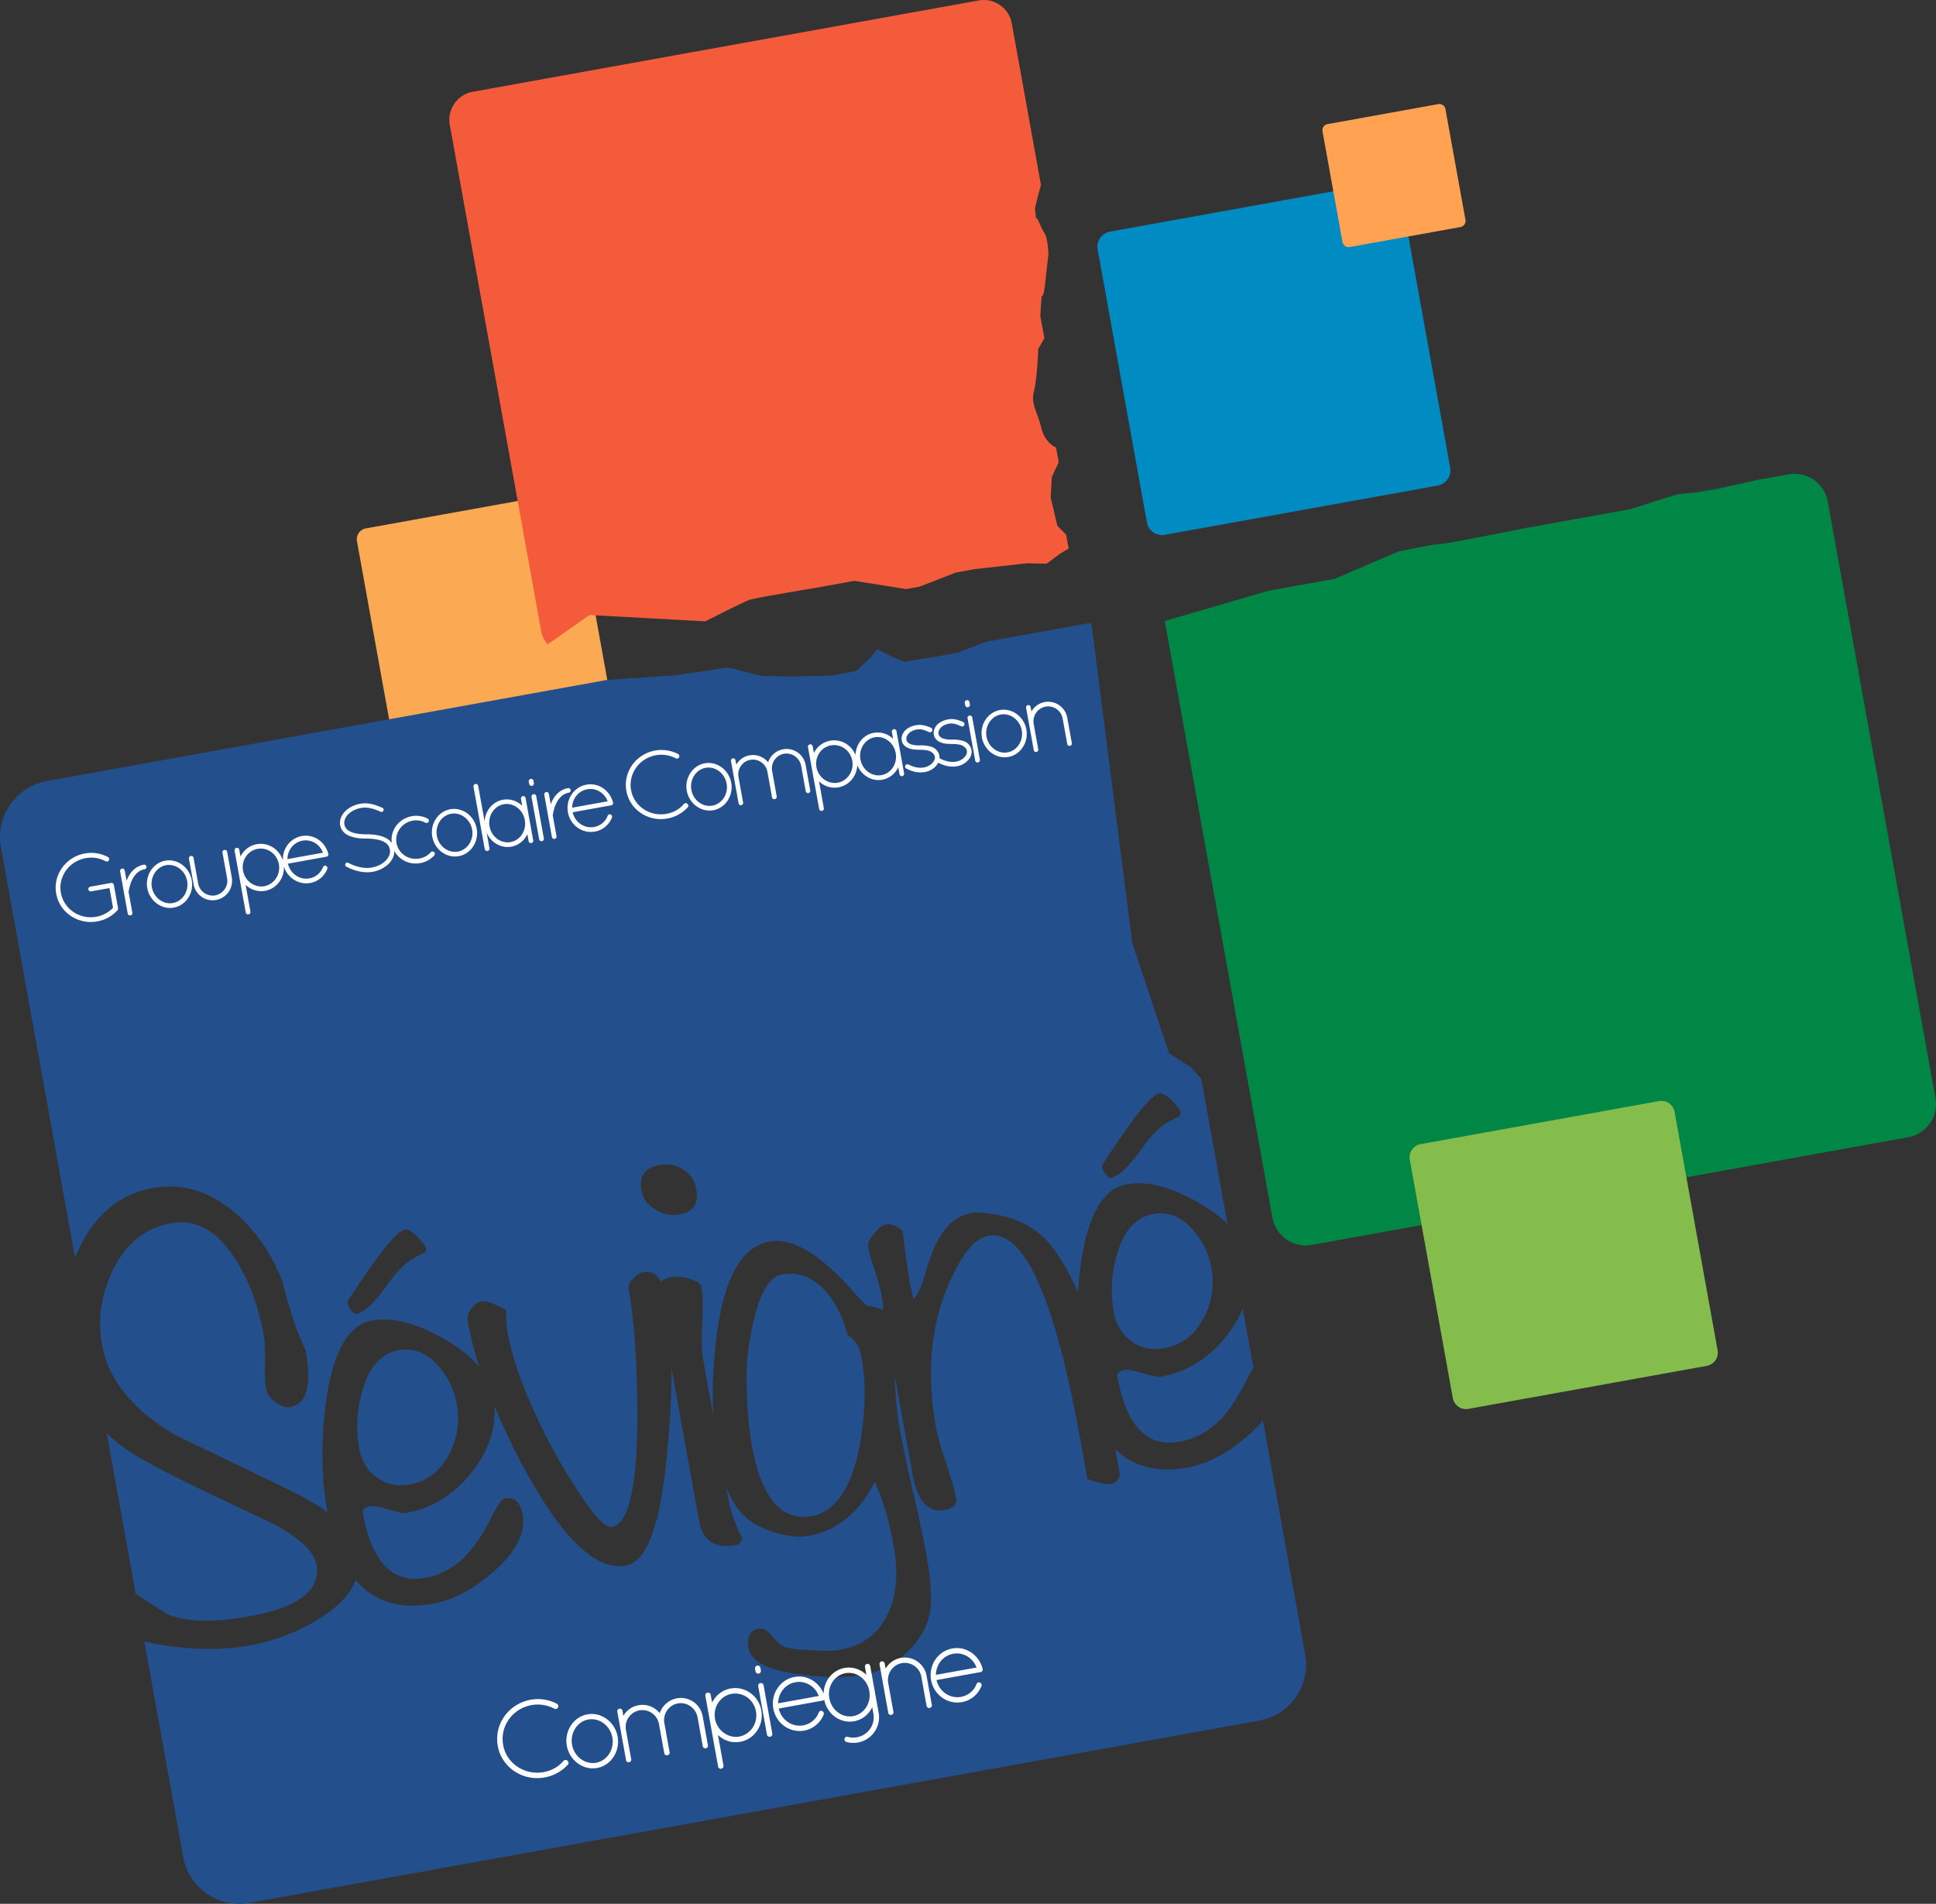
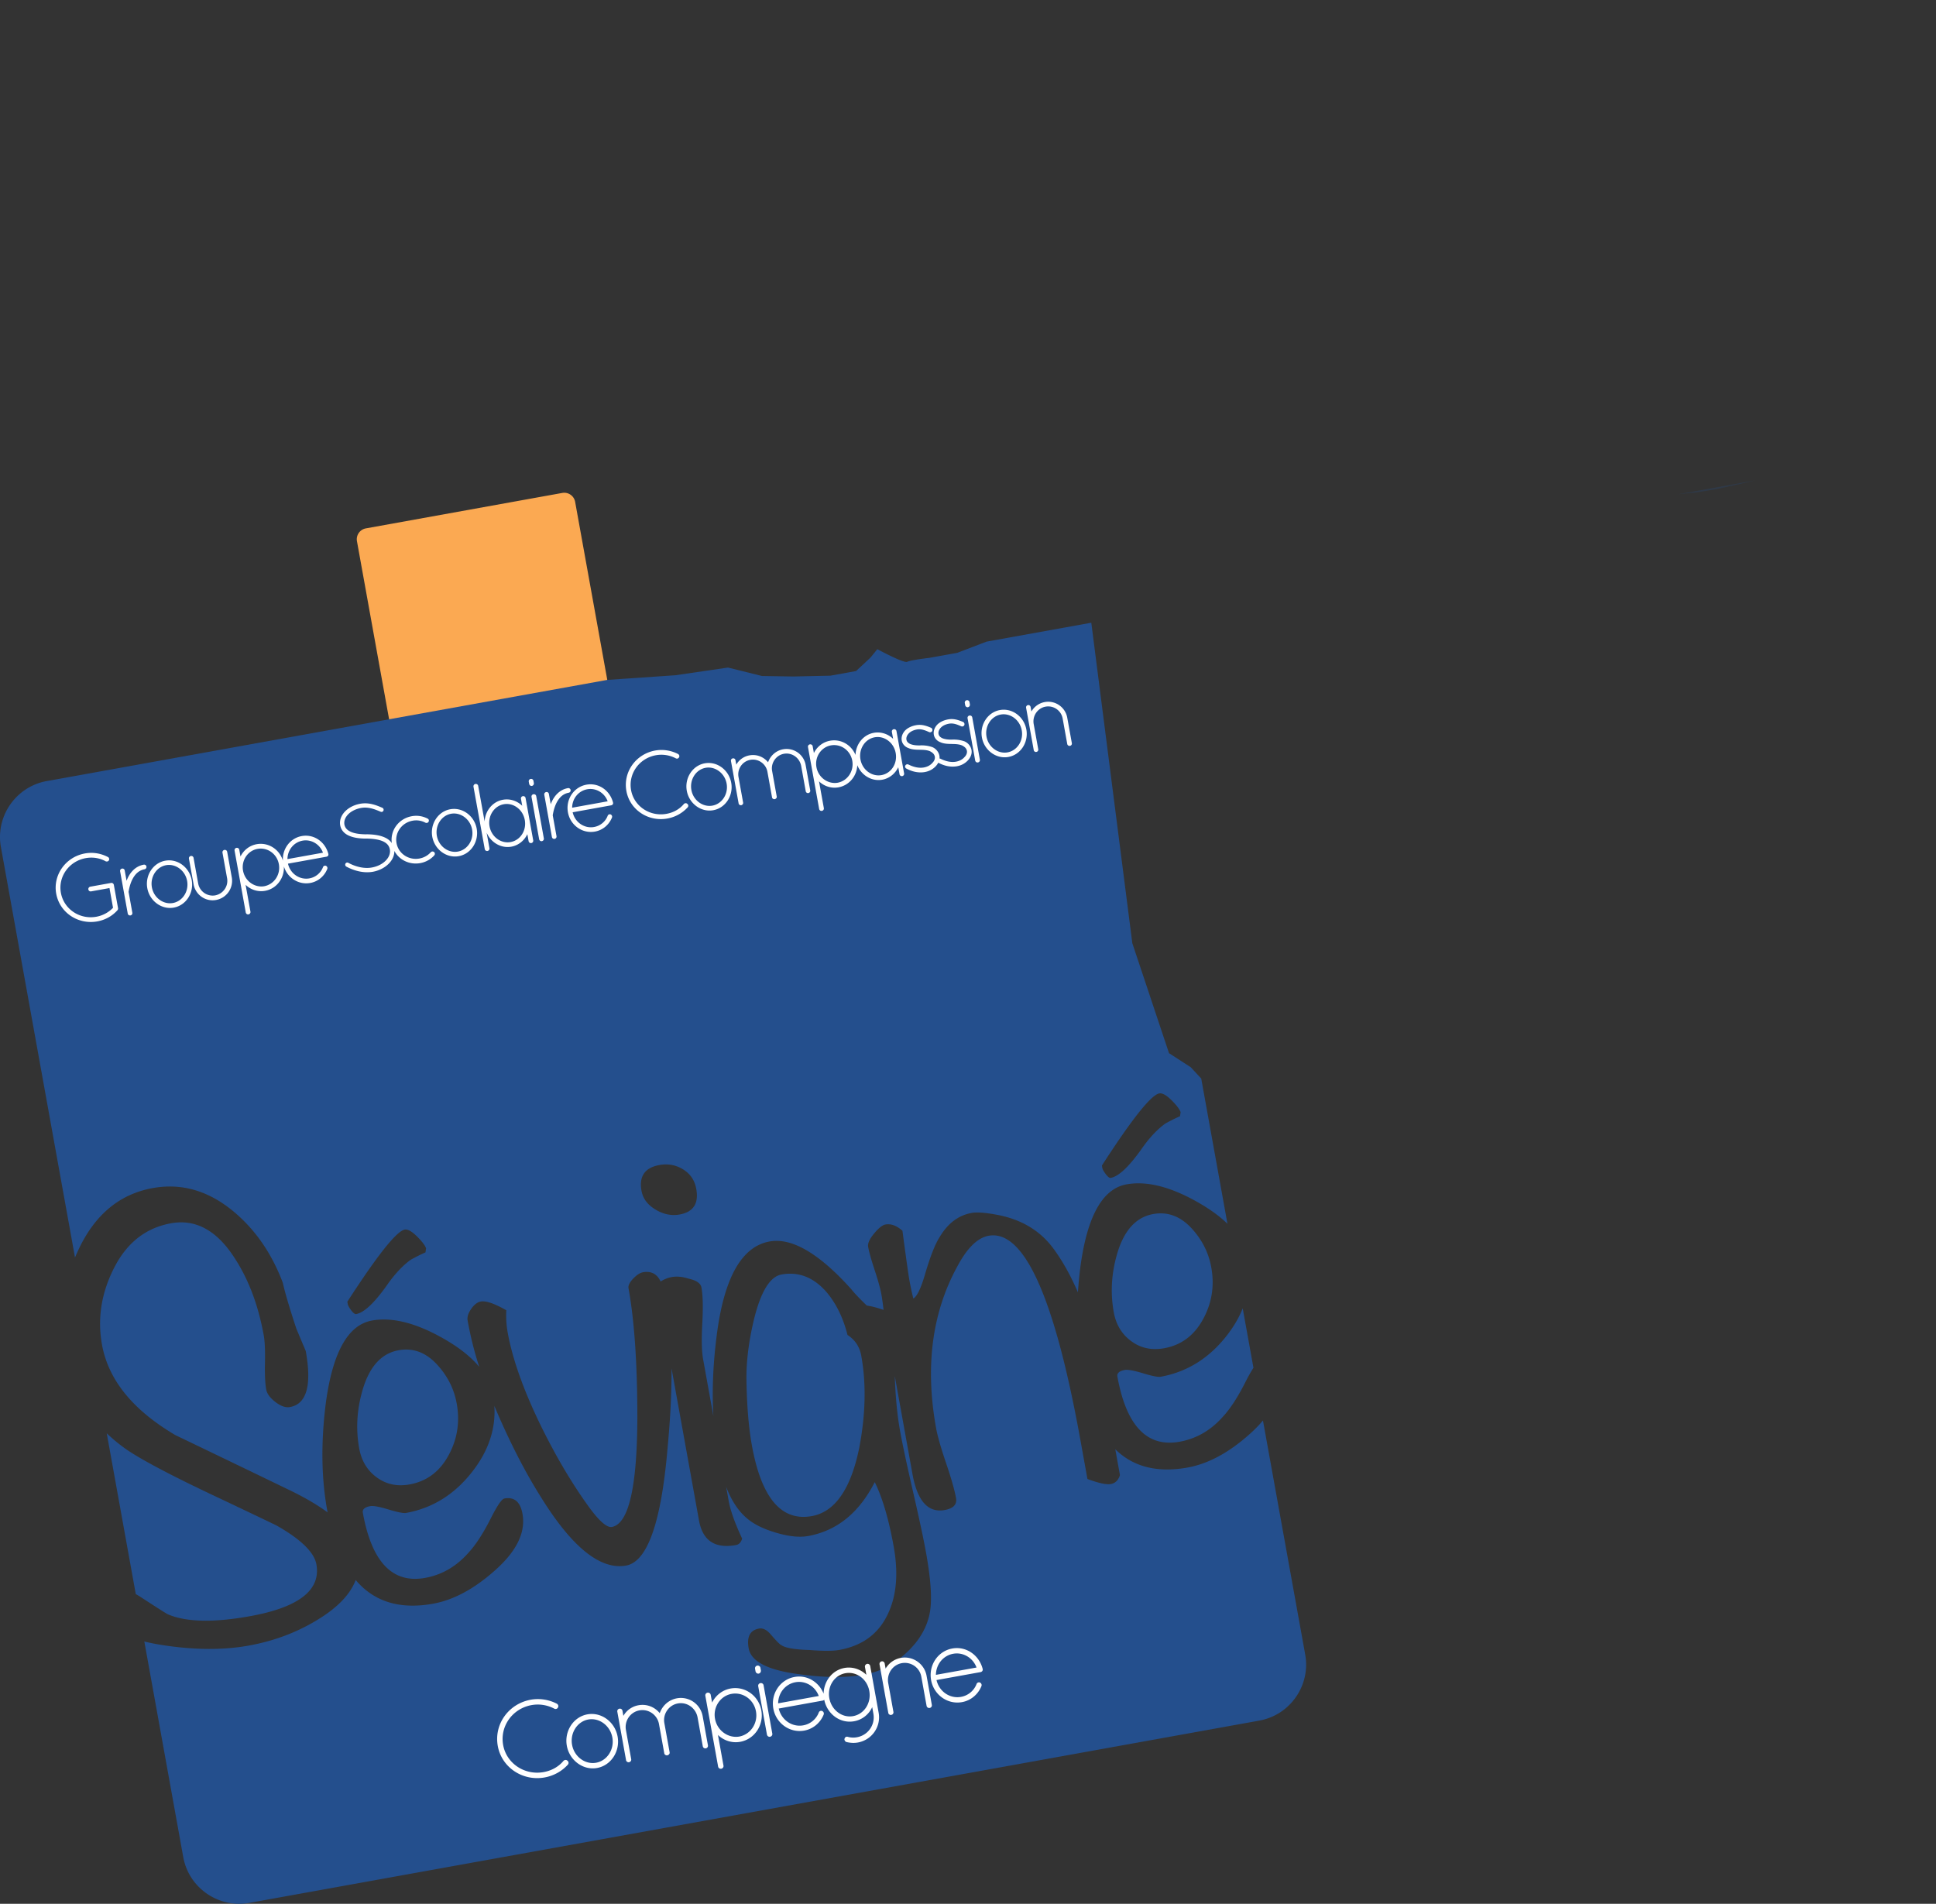
<svg xmlns="http://www.w3.org/2000/svg" viewBox="0 0 610.068 600">
  <rect x="0" y="0" width="610.068" height="600" fill="#333333" stroke="none" />
  <path d="M189.604 224.103l-61.905 11.174a3.489 3.489 0 0 1-4.041-2.805l-11.174-61.905a3.489 3.489 0 0 1 2.805-4.04l61.904-11.175a3.489 3.489 0 0 1 4.042 2.805l11.174 61.905a3.489 3.489 0 0 1-2.805 4.041z" fill="#fba952" />
  <path d="M552.97 151.412l-3.207.776-8.97 1.998-6.714 1.076s-4.39.353-5.49.552l24.382-4.402z" opacity=".22" fill="#244f8d" />
-   <path d="M318.833 7.368l9.197 50.95-.012.017c-.09.335-1.59 5.62-1.804 7.127-.233 1.557 0 0 .148 2.246.148 2.245 0 0 .84 1.878.85 1.861.895 2.11 1.981 3.93 1.086 1.818 1.192 6.601 1.192 6.601l-.774 6.957-.394 3.358c-.411 3.346-.983 2.95-.983 2.95l-.407 6.132 1.279 7.086-1.92 3.376s-.318 9.404-1.372 13.381c-1.055 3.978 1.191 6.602 2.322 11.442 1.12 4.857 4.655 6.234 4.655 6.234l.84 4.65-2.185 4.682-.363 6.382 2.116 8.95 2.775 2.786.794 4.4-2.735 1.63-4.218 3.155-6.087-.158-16.586 1.857-5.868 1.06-11.567 4.481-4.151.75-7.02-1.127-9.353-1.462-11.986 2.163s-18.867 3.148-20.773 3.75c-1.923.59-14.17 6.845-14.17 6.845l-36.46-2.008-13.207 9.246a1.004 1.004 0 0 1-.132-.143 8.803 8.803 0 0 1-1.925-4.12L141.735 39.335c-.877-4.856 2.37-9.532 7.225-10.408L308.425.143c4.856-.877 9.532 2.37 10.408 7.225z" fill="#f35b3a" />
-   <path d="M453.08 153.023l-86.044 15.531a4.85 4.85 0 0 1-5.617-3.899L345.887 78.61a4.85 4.85 0 0 1 3.9-5.617l86.044-15.531a4.85 4.85 0 0 1 5.617 3.899l15.532 86.045a4.85 4.85 0 0 1-3.9 5.617z" fill="#008bc3" />
-   <path d="M460.207 71.561l-34.886 6.297a1.966 1.966 0 0 1-2.278-1.58l-6.297-34.886a1.966 1.966 0 0 1 1.581-2.278l34.886-6.297a1.966 1.966 0 0 1 2.277 1.58l6.298 34.887a1.966 1.966 0 0 1-1.581 2.277z" fill="#ffa352" />
-   <path d="M575.944 158.006L609.9 346.122c1.033 5.721-2.802 11.246-8.523 12.278L413.26 392.357c-5.722 1.032-11.246-2.803-12.279-8.524l-33.956-188.116 32.607-9.521 20.905-3.774 20.11-8.599s11.23-2.405 13.13-2.37c1.9.036 25.585-4.784 25.585-4.784l34.533-6.234s13.593-4.423 14.693-4.621c1.1-.2 5.49-.552 5.49-.552l6.713-1.076 8.971-1.998 3.208-.776 10.694-1.93c5.722-1.033 11.246 2.802 12.279 8.524z" fill="#008746" />
  <path d="M43.952 503.07c-.39-.232-.78-.464-1.166-.668l-9.15-50.685a53.653 53.653 0 0 0 5.18 4.352c4.515 3.366 14.92 8.895 31.239 16.553 10.222 4.85 15.957 7.587 17.174 8.2 7.631 4.349 11.789 8.416 12.47 12.186 1.464 8.113-5.52 13.57-20.923 16.35-11.486 2.073-20.097 1.87-25.84-.577-.46-.19-3.455-2.103-8.984-5.71zm74.766-37.46c-2.983-2.173-4.823-5.234-5.53-9.15-1.097-6.074-.735-12.214 1.071-18.402 2.154-7.372 5.946-11.54 11.344-12.515 4.46-.805 8.413.617 11.868 4.235 3.446 3.65 5.593 7.822 6.448 12.56 1.023 5.663.239 10.97-2.354 15.907-2.798 5.397-6.963 8.588-12.509 9.59-3.917.706-7.368-.034-10.338-2.225z" fill="#244f8d" />
  <path d="M267.067 420.73c-1.42-5.606-3.723-10.22-6.89-13.829-4.012-4.441-8.644-6.18-13.925-5.227-3.638.657-6.547 5.439-8.711 14.343-1.577 6.707-2.362 12.847-2.326 18.416.114 8.356.684 15.373 1.709 21.05 3 16.621 9.296 24.059 18.89 22.327 7.292-1.316 12.283-8.489 14.956-21.544 2.005-10.542 2.216-20.199.63-28.986-.514-2.846-1.967-5.023-4.333-6.55zm108.179-33.872c-3.455-3.618-7.408-5.04-11.868-4.235-5.399.974-9.19 5.143-11.344 12.515-1.807 6.188-2.168 12.328-1.071 18.401.707 3.917 2.547 6.978 5.53 9.151 2.97 2.19 6.42 2.931 10.338 2.224 5.545-1 9.71-4.192 12.508-9.59 2.593-4.936 3.377-10.243 2.355-15.906-.855-4.739-3.002-8.91-6.448-12.56zm-.012-50.502l-6.861-4.442-11.556-34.649-12.93-101.007-33.009 5.959-9.21 3.525-8.802 1.589s-5.937.678-6.97 1.243c-1.035.566-9.43-3.978-9.43-3.978l-2.17 2.663-4.538 4.228-8.069 1.457-11.692.262-9.875-.157-10.704-2.657-16.605 2.421-21.444 1.463-176.658 31.888c-9.682 1.748-16.174 11.1-14.427 20.782l23.354 129.376c.23-.572.477-1.131.74-1.694 5.173-11.537 13.092-18.269 23.772-20.196 9.051-1.634 17.52.806 25.395 7.337 6.898 5.739 12.085 13.24 15.577 22.516.717 3.219 2.152 8.065 4.285 14.511l2.945 6.998c1.952 10.811.288 16.701-4.979 17.652-1.35.244-2.883-.282-4.572-1.583-1.704-1.298-2.67-2.624-2.914-3.973-.341-1.893-.475-4.731-.386-8.52.076-3.77-.043-6.612-.384-8.504-1.684-9.33-4.654-17.307-8.895-23.934-5.644-9.025-12.42-12.83-20.327-11.404-7.908 1.428-13.882 6.096-17.92 14.02-4.04 7.91-5.324 15.989-3.836 24.233 2.002 11.091 9.698 20.578 23.093 28.491 12.041 5.78 24.154 11.622 36.336 17.512 4.65 2.266 8.532 4.55 11.675 6.86-.06-.246-.107-.51-.155-.775-1.83-10.137-1.975-21.35-.42-33.629 2.138-16.018 6.98-24.694 14.55-26.06 6.484-1.17 14.175.82 23.06 5.986 4.637 2.693 8.215 5.562 10.75 8.618-1.535-4.646-2.747-9.517-3.666-14.607-.196-1.086.175-2.304 1.113-3.655.952-1.353 1.946-2.139 3.032-2.335 1.628-.294 4.31.631 8.04 2.745a30.24 30.24 0 0 0 .434 7.026c1.491 8.26 4.898 17.9 10.237 28.934 4.88 9.995 10.094 18.825 15.67 26.468 3.117 4.178 5.425 6.14 6.921 5.87 5.267-.95 7.944-12.386 8.032-34.306.002-17.027-.932-30.674-2.785-40.943-.149-.821.34-1.804 1.445-2.987 1.121-1.173 2.149-1.858 3.088-2.027 2.582-.466 4.452.499 5.583 2.9 1.16-.71 2.317-1.176 3.49-1.388 1.615-.29 3.386-.126 5.316.495 2.476.538 3.826 1.476 4.07 2.826.44 2.435.527 6.19.26 11.253-.28 5.08-.193 8.836.246 11.271l3.239 17.942c-.45-7.947-.103-16.432 1.06-25.428 2.303-18.124 7.854-27.988 16.642-29.574 7.027-1.269 15.611 3.741 25.736 15.017 1.077 1.35 2.72 3.069 4.92 5.186 1.286.162 3.047.601 5.273 1.35-.247-2.12-.482-3.76-.689-4.904-.315-1.746-1.013-4.27-2.094-7.575-1.093-3.287-1.778-5.738-2.072-7.367-.196-1.085.43-2.486 1.863-4.199 1.43-1.727 2.62-2.684 3.56-2.854 1.76-.318 3.56.342 5.384 1.967 1.175 8.862 1.911 14.03 2.179 15.512.365 2.025.779 3.98 1.252 5.849 1.144-.631 2.37-3.155 3.663-7.57 1.64-5.597 3.162-9.507 4.58-11.718 2.56-4.37 5.93-6.932 10.125-7.69 1.628-.293 4.175-.117 7.637.516 7.778 1.383 13.79 4.903 18.024 10.561 2.946 3.983 5.56 8.646 7.837 13.961.166-2.605.427-5.273.77-7.986 2.138-16.019 6.98-24.694 14.55-26.06 6.483-1.17 14.174.819 23.06 5.986 3.506 2.049 6.436 4.186 8.736 6.437l-8.26-45.756-3.295-3.571zm-241.167 58.362c-1.17.484-2.7 1.245-4.602 2.285-2.602 1.863-5.178 4.63-7.712 8.3-3.907 5.462-7.073 8.396-9.509 8.836-.396.071-.92-.319-1.577-1.185-.639-.854-.995-1.486-1.07-1.897l-.145-.807c9.496-14.696 15.522-22.267 18.089-22.73.939-.17 2.218.538 3.837 2.124 1.608 1.604 2.575 2.853 2.88 3.783l-.191 1.291zm80.096-11.958c-2.568.463-5.099-.05-7.597-1.552-2.513-1.501-3.973-3.464-4.413-5.9-.829-4.591 1.044-7.308 5.636-8.136 2.714-.49 5.205-.031 7.474 1.377 2.281 1.391 3.652 3.446 4.142 6.16.829 4.592-.915 7.27-5.242 8.05zm157.678-30.962c-1.17.484-2.699 1.245-4.602 2.285-2.602 1.863-5.177 4.63-7.711 8.3-3.907 5.461-7.074 8.396-9.51 8.836-.41.074-.92-.319-1.576-1.185-.64-.854-.996-1.487-1.07-1.897l-.145-.807c9.48-14.694 15.521-22.267 18.088-22.73.94-.17 2.218.538 3.838 2.124 1.607 1.604 2.56 2.855 2.879 3.782l-.191 1.292zm15.116 68.635c-5.64 7.44-12.708 11.928-21.23 13.467-.808.145-2.646-.22-5.53-1.093-2.884-.873-4.796-1.225-5.735-1.055-1.76.318-2.543 1.02-2.35 2.09 2.808 15.55 9.343 22.384 19.612 20.53 5.281-.953 9.822-3.575 13.646-7.9 2.334-2.512 4.738-6.234 7.201-11.132.941-1.836 1.746-3.254 2.414-4.253L391.6 412.34c-1.092 2.757-2.652 5.447-4.643 8.094zm6.385 31.931c-6.38 5.605-12.752 8.997-19.104 10.144-9.536 1.721-17.137-.194-22.793-5.762l1.47 8.142c-.51 1.622-1.461 2.566-2.855 2.817-1.408.254-3.866-.271-7.391-1.589l-2.232-12.367c-8.1-44.876-17.74-66.298-28.903-64.283-3.492.63-6.799 3.878-9.906 9.741-7.932 14.55-10.145 31.492-6.658 50.812.464 2.567 1.508 6.257 3.146 11.051 1.623 4.797 2.683 8.484 3.146 11.05.366 2.025-.83 3.286-3.574 3.782-5.237.945-8.616-2.838-10.152-11.347l-5.574-30.88c.234 6.668.781 12.386 1.639 17.14.757 4.195 2.108 10.586 4.079 19.153 1.97 8.566 3.346 15.013 4.127 19.341 1.515 8.391 1.921 14.59 1.255 18.618-.809 4.75-3.249 9.024-7.303 12.83-4.054 3.808-8.525 6.145-13.396 7.024-5.663 1.022-12.44.988-20.317-.105-9.998-1.255-15.37-3.997-16.125-8.178-.66-3.652.436-5.728 3.267-6.24 1.218-.22 2.449.392 3.682 1.85 1.762 2.046 2.876 3.177 3.334 3.367 1.267.893 4.222 1.405 8.852 1.538 4.26.352 7.394.347 9.418-.018 7.57-1.367 12.769-5.38 15.628-12.031 2.471-5.612 2.974-12.474 1.513-20.572-1.563-8.656-3.553-15.4-5.964-20.283-4.946 9.694-11.953 15.352-21.005 16.986-2.699.487-6.046.152-10.016-1.025-3.98-1.16-7.055-2.665-9.19-4.506-2.727-2.265-4.93-5.578-6.62-9.985l.819 4.533c.537 2.979 1.943 6.906 4.22 11.797-.347 1.183-.983 1.858-1.936 2.03-6.617 1.195-10.504-1.375-11.653-7.742l-8.657-47.957c.047 7.308-.35 15.514-1.206 24.621-1.974 23.806-6.35 36.32-13.098 37.539-8.113 1.464-17.1-5.775-26.946-21.721-5.097-8.094-9.953-17.624-14.58-28.574.448 7.1-1.755 13.86-6.6 20.248-5.64 7.441-12.708 11.928-21.231 13.467-.807.145-2.645-.22-5.53-1.093-2.884-.873-4.796-1.225-5.734-1.055-1.76.318-2.543 1.02-2.35 2.09 2.807 15.55 9.343 22.384 19.612 20.53 5.28-.953 9.822-3.575 13.646-7.9 2.334-2.512 4.737-6.233 7.2-11.132 1.956-3.852 3.339-5.844 4.16-5.992 3.11-.561 5.007 1.05 5.69 4.836 1.075 5.956-1.954 12.001-9.079 18.18-6.38 5.605-12.751 8.997-19.089 10.141-10.46 1.888-18.589-.598-24.387-7.459-1.586 4.134-5.02 7.935-10.285 11.415-6.985 4.609-14.791 7.684-23.447 9.247-7.98 1.44-16.986 1.4-27.019-.137-2.12-.33-4.065-.705-5.858-1.154l12.266 67.952c1.747 9.682 11.1 16.174 20.782 14.427l318.343-57.464c9.682-1.747 16.174-11.1 14.427-20.782l-13.32-73.79c-1.281 1.548-2.831 3.116-4.638 4.684z" fill="#244f8d" />
  <path d="M177.58 554.936c-1.521 1.841-3.717 3.093-6.27 3.554-6.036 1.09-11.719-2.765-12.758-8.526-1.065-5.898 2.911-11.496 8.948-12.586 2.552-.46 5.06.013 7.184 1.127.395.212.94.078 1.142-.385.255-.366.08-.94-.355-1.182a13.01 13.01 0 0 0-8.276-1.249c-6.927 1.286-11.573 7.717-10.334 14.58 1.214 6.728 7.821 11.163 14.754 9.911 2.967-.535 5.512-2.027 7.324-4.029.329-.345.286-.978-.115-1.226-.316-.37-.881-.34-1.244.011zm7.512-14.641c-4.415.797-7.305 5.307-6.477 9.895.828 4.588 5.113 7.804 9.528 7.007 4.45-.803 7.305-5.308 6.477-9.896-.828-4.588-5.078-7.81-9.528-7.006zm2.752 15.246c-3.449.622-6.895-1.89-7.574-5.65-.679-3.76 1.665-7.354 5.115-7.976 3.45-.623 6.901 1.924 7.58 5.685.678 3.76-1.671 7.318-5.12 7.94zm25.474-20.306c-2.586.467-4.602 2.326-5.423 4.683-1.56-1.927-4.063-2.97-6.685-2.497a6.859 6.859 0 0 0-4.772 3.354l-.293-1.62c-.08-.449-.488-.732-.971-.645a.815.815 0 0 0-.65.937l1.046 5.795.05.275 1.663 9.21.03.174c.16.29.486.518.803.496l.103-.019.104-.019c.068-.012.103-.018.131-.059.07-.012.16-.1.188-.14a.753.753 0 0 0 .262-.725l-1.663-9.21c-.517-2.863 1.364-5.66 4.262-6.184 2.898-.523 5.639 1.44 6.155 4.303l1.663 9.21.012.07.02.104c.04.028.046.062.052.097.04.028.047.062.047.062.041.028.041.028.048.063.034-.006.04.028.08.056l.123.086c.04.028.082.056.116.05.075.022.156.079.226.066 0 0 .04.028.075.022l.068-.012.104-.02a.94.94 0 0 0 .396-.177c.153-.134.3-.304.333-.523l-.013-.069s.029-.04.022-.076l-.018-.104-1.663-9.21c-.517-2.862 1.399-5.667 4.262-6.184 2.897-.523 5.604 1.447 6.19 4.297l1.662 9.21a.816.816 0 0 0 .937.651.823.823 0 0 0 .684-.943l-1.662-9.21a6.971 6.971 0 0 0-8.104-5.625zm16.902-3.086c-2.622.473-4.73 2.207-5.824 4.434l-.442-2.448c-.081-.448-.53-.76-1.012-.672a.853.853 0 0 0-.678.977l1.301 7.209.062.345.062.344 2.603 14.42c.081.448.529.76.977.678.483-.087.794-.535.713-.983l-1.743-9.66c1.81 1.74 4.392 2.628 7.014 2.155 4.553-.822 7.484-5.305 6.656-9.893-.835-4.623-5.135-7.728-9.689-6.906zm2.734 15.143c-3.49.594-6.964-1.878-7.637-5.603l-.05-.276c-.51-3.613 1.844-6.957 5.258-7.574 3.588-.647 7.021 1.795 7.694 5.521.672 3.725-1.684 7.25-5.265 7.932zm6.651-16.837a.83.83 0 0 0-.678.977l2.753 15.246c.08.449.528.76.976.679.484-.087.794-.535.713-.984l-2.752-15.246c-.087-.483-.528-.76-1.012-.672zm-.541-3.002c.483-.087.787-.57.7-1.052l-.143-.794c-.081-.448-.529-.76-1.012-.672a.853.853 0 0 0-.678.977l.143.794c.087.483.541.828.99.747zm35.155-2.391c-.08-.449-.53-.76-.943-.685-.483.087-.794.535-.713.983l.448 2.483c-1.775-1.744-4.322-2.638-6.91-2.171-3.856.696-6.5 4.188-6.56 8.095-1.502-3.691-5.22-5.969-9.172-5.255-4.553.822-7.525 5.275-6.678 9.967.834 4.622 5.176 7.757 9.729 6.935 2.863-.517 5.108-2.489 6.139-5.062.166-.458-.058-.916-.488-1.122-.383-.146-.887.016-1.054.474a6.456 6.456 0 0 1-4.896 4.054c-3.484.629-6.886-1.642-7.724-5.301l13.866-2.503a.89.89 0 0 0 .467-.25c.932 4.533 5.058 7.551 9.404 6.767a7.778 7.778 0 0 0 5.714-4.452l.374 2.07c.629 3.485-1.66 6.783-5.18 7.418a6.214 6.214 0 0 1-2.87-.123c-.458-.167-.91.094-1.037.58-.138.415.156.862.545 1.04 1.191.284 2.42.383 3.662.159 4.415-.797 7.327-4.991 6.536-9.372l-2.659-14.73zm-29.012 11.754c.042-3.32 2.287-6.077 5.46-6.65 3.105-.56 6.214 1.266 7.338 4.34l-12.798 2.31zm23.634 4.033c-3.45.623-6.82-1.868-7.505-5.662-.678-3.76 1.614-7.238 5.064-7.86 3.484-.63 6.848 1.827 7.527 5.588.684 3.793-1.602 7.305-5.086 7.934zm15.035-18.35a6.962 6.962 0 0 0-4.801 3.395l-.293-1.62c-.08-.449-.494-.766-.943-.685a.83.83 0 0 0-.678.977l1.04 5.76.05.276 1.656 9.176.037.208s.04.028.047.062c.006.035.012.069.053.097.142.188.38.324.634.349l.206-.038a.75.75 0 0 0 .566-.423c.084-.122.094-.265.103-.41l-.025-.138-1.656-9.176c-.448-2.875 1.44-5.637 4.303-6.154a5.289 5.289 0 0 1 6.15 4.267l1.656 9.176c.087.483.527.76.976.68s.766-.496.678-.978l-1.656-9.176c-.678-3.76-4.309-6.31-8.103-5.625zm25.77 3.434c-1.142-4.353-5.215-7.18-9.561-6.395-4.553.821-7.524 5.275-6.678 9.967.835 4.622 5.176 7.757 9.729 6.935 2.864-.517 5.107-2.489 6.14-5.063.165-.457-.06-.915-.489-1.122-.382-.145-.887.017-1.055.475a6.454 6.454 0 0 1-4.895 4.054c-3.484.629-6.885-1.642-7.725-5.301l13.868-2.504c.448-.08.772-.46.691-.908l-.019-.103-.006-.035zm-14.722 1.91c.041-3.32 2.286-6.078 5.46-6.65 3.104-.561 6.212 1.266 7.336 4.34l-12.796 2.31zM35.875 278.885c-.07-.392-.432-.67-.8-.634l-.09.016-6.518 1.177a.759.759 0 0 0-.618.89c.076.422.462.664.885.588l5.763-1.04 1.122 6.215a9.645 9.645 0 0 1-5.255 2.819c-5.28.953-10.252-2.418-11.178-7.549-.915-5.068 2.564-9.965 7.844-10.919 2.263-.408 4.487.001 6.255.99.405.177.847.035 1.034-.311.217-.35.034-.847-.276-1.01-2.168-1.135-4.654-1.621-7.28-1.147-6.065 1.095-10.117 6.78-9.055 12.664 1.078 5.975 6.852 9.825 12.923 8.76 2.594-.468 4.796-1.737 6.4-3.554.13-.148.181-.376.173-.592l-.022-.12-1.307-7.243zm9.42-6.374c-2.837.512-4.46 2.737-5.26 4.689-.07.136-.108.268-.147.4l-.588-3.26a.72.72 0 0 0-.825-.598c-.423.076-.7.438-.624.86l2.402 13.308c.077.422.463.664.885.588a.72.72 0 0 0 .564-.85l-1.171-6.488a.465.465 0 0 1 .016-.252c.103-.641.403-2.254 1.16-3.76.786-1.514 1.918-2.84 3.849-3.188a.746.746 0 0 0 .593-.855.726.726 0 0 0-.855-.594zm6.787-1.256c-3.863.697-6.39 4.643-5.666 8.656.724 4.013 4.472 6.827 8.335 6.13 3.892-.703 6.39-4.644 5.666-8.657-.725-4.013-4.443-6.832-8.335-6.129zm2.407 13.337c-3.018.545-6.031-1.653-6.625-4.942-.594-3.289 1.456-6.432 4.474-6.977 3.017-.544 6.037 1.684 6.63 4.972.594 3.29-1.462 6.402-4.479 6.947zm17.095-16.14c-.076-.423-.462-.665-.885-.589a.746.746 0 0 0-.593.855l1.454 8.057c.457 2.534-1.23 4.926-3.759 5.414a4.646 4.646 0 0 1-5.354-3.77l-1.454-8.056a.726.726 0 0 0-.855-.593.727.727 0 0 0-.594.855L61 278.682c.599 3.32 3.744 5.556 7.064 4.957a6.137 6.137 0 0 0 4.975-7.13l-1.454-8.057zm31.875.633c-.999-3.808-4.56-6.28-8.363-5.594-3.672.662-6.161 4.027-5.948 7.763-1.067-3.568-4.572-5.865-8.27-5.197-2.293.414-4.138 1.93-5.094 3.88l-.387-2.143c-.071-.392-.463-.664-.885-.588a.746.746 0 0 0-.594.855l1.139 6.307.109.603 2.277 12.613c.07.392.462.665.854.594.422-.076.695-.469.624-.86l-1.525-8.45c1.583 1.522 3.841 2.298 6.135 1.884 3.668-.662 6.126-4.042 5.927-7.707 1.068 3.576 4.606 5.9 8.307 5.231 2.504-.452 4.468-2.177 5.37-4.428.146-.4-.051-.8-.426-.982-.335-.127-.777.015-.923.416a5.648 5.648 0 0 1-4.283 3.546c-3.047.55-6.023-1.437-6.757-4.638l12.13-2.19c.393-.07.676-.403.605-.794l-.016-.091-.006-.03zm-20.19 10.219c-3.053.52-6.091-1.642-6.68-4.902l-.043-.241c-.446-3.16 1.612-6.086 4.6-6.626 3.138-.566 6.141 1.572 6.73 4.83.588 3.26-1.474 6.341-4.606 6.939zm7.312-8.549c.036-2.904 2-5.315 4.776-5.816 2.716-.49 5.435 1.106 6.419 3.796l-11.195 2.02zm45.173-2.171a6.328 6.328 0 0 1-3.568 1.983c-3.44.621-6.635-1.544-7.234-4.864-.589-3.258 1.643-6.434 5.083-7.055a6.168 6.168 0 0 1 4.042.641.754.754 0 0 0 .973-.3c.212-.381.07-.823-.27-.98a7.73 7.73 0 0 0-5.001-.779c-4.134.746-6.886 4.467-6.31 8.47-.557-.795-1.363-1.406-2.308-1.805-1.556-.685-3.536-.95-5.72-.962l-.06.011c-1.966-.018-3.628-.248-4.814-.782-1.187-.533-1.811-1.231-2.032-2.281-.196-1.087.222-2.222 1.136-3.197.92-.945 2.366-1.735 4.086-2.046 2.324-.42 4.342.4 6.197 1.187.34.157.746-.01.873-.344a.684.684 0 0 0-.35-.903c-1.856-.787-4.183-1.769-6.96-1.268-1.99.36-3.667 1.255-4.821 2.46-1.153 1.205-1.778 2.75-1.49 4.35.284 1.57 1.388 2.679 2.838 3.29 1.455.64 3.274.873 5.3.881l.06-.01c2.123.02 3.917.29 5.2.837 1.288.577 2.024 1.38 2.242 2.586.212 1.177-.22 2.407-1.244 3.465-.994 1.052-2.556 1.895-4.396 2.227-2.74.526-5.633-.479-7.43-1.463a.654.654 0 0 0-.92.26.71.71 0 0 0 .26.918c2 1.072 5.1 2.195 8.335 1.643 2.112-.382 3.899-1.359 5.132-2.64 1.058-1.1 1.714-2.496 1.687-3.938 1.516 2.842 4.762 4.456 8.178 3.84 1.75-.316 3.3-1.22 4.363-2.409.313-.336.292-.8-.04-1.083a.754.754 0 0 0-1.017.06zm6.13-13.539c-3.863.697-6.39 4.643-5.666 8.656.724 4.014 4.472 6.827 8.335 6.13 3.892-.703 6.39-4.644 5.666-8.657-.725-4.013-4.443-6.832-8.335-6.129zm2.407 13.337c-3.018.545-6.031-1.653-6.625-4.942-.594-3.289 1.456-6.432 4.474-6.977 3.017-.544 6.037 1.684 6.63 4.972.594 3.29-1.462 6.403-4.479 6.947zm16.864-1.548c2.263-.409 4.072-1.95 5.024-3.93l.397 2.203a.746.746 0 0 0 .855.594.746.746 0 0 0 .594-.855l-2.408-13.337a.726.726 0 0 0-.855-.594.726.726 0 0 0-.593.855l.392 2.173c-1.583-1.522-3.812-2.303-6.075-1.895-3.307.597-5.604 3.512-5.774 6.854l-2.03-11.241c-.07-.392-.462-.664-.884-.588a.746.746 0 0 0-.595.855l3.552 19.674c.07.393.463.664.856.593.421-.076.694-.467.623-.86l-.885-4.904c1.328 3.072 4.498 5 7.806 4.403zm-2.413-13.368c3.048-.55 6.031 1.654 6.63 4.972.6 3.32-1.43 6.397-4.479 6.947-3.017.545-6.026-1.623-6.625-4.942-.599-3.319 1.457-6.432 4.474-6.977zm8.75-2.296l2.408 13.337c.07.393.462.665.855.594.422-.076.694-.468.623-.86l-2.407-13.338c-.076-.422-.462-.664-.885-.588a.726.726 0 0 0-.594.855zm.12-3.48c.423-.076.689-.499.613-.92l-.126-.695c-.07-.392-.462-.664-.885-.588a.746.746 0 0 0-.593.855l.125.694c.076.422.474.725.866.654zm7.188 16.68a.72.72 0 0 0 .563-.849l-1.17-6.487a.458.458 0 0 1 .016-.253c.102-.641.403-2.254 1.159-3.76.787-1.514 1.918-2.84 3.85-3.188a.746.746 0 0 0 .593-.855.726.726 0 0 0-.855-.594c-2.837.512-4.46 2.737-5.261 4.689-.069.137-.107.268-.146.4l-.588-3.259a.72.72 0 0 0-.825-.599c-.422.077-.7.438-.623.86l2.402 13.308c.076.422.462.664.885.588zm4.165-8.354c.73 4.043 4.527 6.786 8.51 6.067 2.505-.452 4.468-2.177 5.371-4.428.146-.4-.051-.801-.426-.983-.335-.126-.777.015-.923.416a5.648 5.648 0 0 1-4.283 3.546c-3.047.55-6.023-1.436-6.757-4.637l12.131-2.19c.392-.07.674-.403.604-.795l-.017-.09-.005-.03c-.999-3.809-4.56-6.281-8.363-5.595-3.983.719-6.583 4.616-5.842 8.719zm6.103-7.27c2.716-.49 5.435 1.106 6.419 3.795l-11.195 2.02c.036-2.904 2-5.315 4.776-5.816zm25.226 9.218a11.37 11.37 0 0 0 6.406-3.524c.288-.302.25-.856-.1-1.073-.277-.324-.77-.298-1.09.01-1.328 1.61-3.25 2.705-5.483 3.108-5.28.953-10.251-2.418-11.161-7.457-.931-5.16 2.547-10.057 7.828-11.01a9.77 9.77 0 0 1 6.284.985c.346.186.823.07.999-.337.223-.32.07-.822-.311-1.034a11.382 11.382 0 0 0-7.24-1.093c-6.06 1.125-10.122 6.75-9.038 12.756 1.062 5.884 6.84 9.764 12.906 8.669zm14.461-2.61c3.893-.703 6.39-4.644 5.666-8.657-.725-4.013-4.442-6.832-8.335-6.13-3.862.698-6.39 4.644-5.667 8.657.725 4.014 4.474 6.827 8.336 6.13zm-2.413-13.368c3.017-.544 6.037 1.684 6.63 4.972.594 3.29-1.461 6.402-4.478 6.947-3.017.545-6.032-1.653-6.626-4.942-.594-3.289 1.457-6.432 4.474-6.977zm21.375 9.82c.066.02.138.069.199.058 0 0 .035.024.065.019l.06-.01.09-.017a.82.82 0 0 0 .347-.156c.134-.118.263-.266.291-.458l-.01-.06s.024-.036.019-.066l-.017-.09-1.454-8.057c-.452-2.505 1.224-4.957 3.728-5.41 2.534-.456 4.903 1.265 5.415 3.76l1.454 8.056c.066.362.427.64.82.569a.72.72 0 0 0 .599-.825l-1.454-8.056a6.099 6.099 0 0 0-7.09-4.921c-2.264.408-4.026 2.035-4.744 4.097-1.364-1.686-3.554-2.6-5.847-2.185a5.995 5.995 0 0 0-4.175 2.934l-.256-1.418c-.07-.393-.428-.64-.85-.563a.712.712 0 0 0-.568.82l.915 5.068.043.242 1.455 8.056.027.151c.14.255.423.453.701.434l.09-.016.09-.016c.062-.011.092-.017.117-.052.06-.011.14-.087.164-.124a.658.658 0 0 0 .229-.633l-1.454-8.056c-.453-2.505 1.193-4.952 3.727-5.41 2.535-.457 4.933 1.26 5.386 3.765l1.454 8.056.01.06.017.091c.036.025.041.055.047.085a.095.095 0 0 1 .04.055c.036.025.036.025.042.055.03-.005.035.025.07.05l.107.074c.036.024.071.049.101.044zm12.138-9.451l2.277 12.614c.07.391.461.664.854.593.423-.076.695-.468.624-.86l-1.525-8.45c1.584 1.522 3.842 2.298 6.135 1.885 3.423-.618 5.79-3.601 5.931-6.974 1.282 3.172 4.512 5.182 7.881 4.573 2.264-.408 4.073-1.95 5.025-3.929l.397 2.203a.747.747 0 0 0 .855.594.745.745 0 0 0 .592-.855l-2.407-13.337a.726.726 0 0 0-.854-.594.725.725 0 0 0-.593.855l.392 2.172c-1.584-1.521-3.812-2.303-6.076-1.894-3.346.604-5.66 3.58-5.78 6.972-1.296-3.153-4.57-5.104-8.016-4.482-2.292.414-4.137 1.93-5.094 3.88l-.387-2.143c-.07-.392-.463-.664-.886-.588a.745.745 0 0 0-.592.855l1.138 6.307.109.603zm19.764-9.986c3.048-.55 6.032 1.653 6.632 4.972.599 3.32-1.433 6.397-4.48 6.947-3.017.545-6.027-1.623-6.626-4.942-.6-3.319 1.457-6.432 4.474-6.977zm-13.785 2.55c3.139-.566 6.142 1.572 6.73 4.83.588 3.26-1.473 6.342-4.606 6.94-3.053.518-6.09-1.643-6.68-4.902l-.043-.242c-.446-3.16 1.612-6.086 4.599-6.625zm24.403.83c.953.451 2.185.54 3.555.543l.067.019c1.492-.02 2.613.15 3.334.52.869.497 1.227.931 1.382 1.62.12.663-.153 1.398-.789 2.011-.565.664-1.496 1.205-2.643 1.412-1.871.338-3.674-.334-4.836-.903a.73.73 0 0 0-1.01.276c-.187.346-.086.732.265.95 1.38.747 3.453 1.526 5.842 1.126 1.449-.262 2.58-.902 3.47-1.842.32-.347.59-.72.794-1.115l.005.005c1.381.748 3.454 1.527 5.843 1.126 1.448-.261 2.58-.902 3.47-1.841.859-.934 1.373-2.055 1.15-3.292s-1.124-2.259-2.204-2.718c-1.13-.388-2.354-.604-3.81-.559l-.06.01c-1.396.035-2.457-.147-3.202-.48-.655-.35-1.004-.723-1.113-1.326-.109-.604.115-1.267.63-1.859.543-.627 1.449-1.134 2.655-1.352 1.448-.261 2.67.297 3.889.826a.738.738 0 0 0 .957-.391.781.781 0 0 0-.397-.989c-1.277-.517-2.793-1.146-4.694-.803-1.509.272-2.676.887-3.44 1.649-.81.863-1.29 2.009-1.078 3.186.207 1.146 1.046 1.992 2.08 2.366.952.451 2.184.54 3.555.543l.067.019c1.492-.02 2.613.15 3.333.52.87.497 1.227.93 1.383 1.62.12.663-.153 1.398-.79 2.011-.565.663-1.495 1.205-2.643 1.412-1.87.338-3.674-.334-4.836-.903a.756.756 0 0 0-.358-.09 3.211 3.211 0 0 0-.036-.867c-.224-1.237-1.124-2.258-2.204-2.718-1.13-.388-2.353-.604-3.81-.559l-.06.011c-1.396.034-2.457-.148-3.202-.481-.655-.35-1.003-.723-1.112-1.326-.11-.604.114-1.267.63-1.859.542-.627 1.448-1.134 2.654-1.352 1.449-.261 2.67.297 3.889.826a.738.738 0 0 0 .958-.391.781.781 0 0 0-.398-.988c-1.277-.518-2.793-1.147-4.694-.804-1.508.272-2.675.888-3.44 1.65-.81.862-1.29 2.008-1.078 3.185.207 1.147 1.046 1.992 2.08 2.366zm18.778-12.861c.423-.077.69-.499.613-.92l-.125-.695c-.07-.392-.463-.664-.886-.588a.746.746 0 0 0-.593.855l.126.694c.076.422.474.724.865.654zm-.119 3.48l2.407 13.337a.747.747 0 0 0 .855.594c.422-.077.695-.468.624-.86l-2.408-13.338c-.076-.423-.463-.664-.885-.588a.726.726 0 0 0-.593.855zm10.191-2.588c-3.862.698-6.39 4.644-5.667 8.657.725 4.013 4.474 6.826 8.336 6.129 3.893-.703 6.39-4.643 5.666-8.657-.725-4.013-4.442-6.831-8.335-6.129zm2.408 13.338c-3.017.544-6.032-1.654-6.626-4.943-.594-3.288 1.457-6.432 4.474-6.976 3.018-.545 6.037 1.683 6.63 4.972.594 3.29-1.461 6.402-4.478 6.947zm18.813-10.936c-.594-3.29-3.77-5.52-7.09-4.921a6.085 6.085 0 0 0-4.199 2.97l-.256-1.418c-.07-.393-.433-.67-.825-.599a.725.725 0 0 0-.593.855l.91 5.039.043.241 1.45 8.027.032.181s.035.025.04.055.012.06.047.085a.8.8 0 0 0 .554.305l.18-.033a.653.653 0 0 0 .494-.37c.076-.106.084-.232.092-.359l-.021-.12-1.45-8.027c-.391-2.515 1.26-4.932 3.764-5.384a4.626 4.626 0 0 1 5.38 3.734l1.449 8.026a.725.725 0 0 0 .854.594.727.727 0 0 0 .594-.855l-1.449-8.026z" fill="#fff" />
-   <path d="M537.847 430.46l-75.13 13.562a4.234 4.234 0 0 1-4.904-3.405l-13.562-75.13a4.234 4.234 0 0 1 3.405-4.904l75.13-13.562a4.234 4.234 0 0 1 4.905 3.405l13.561 75.13a4.234 4.234 0 0 1-3.405 4.905z" fill="#84bd4c" />
</svg>